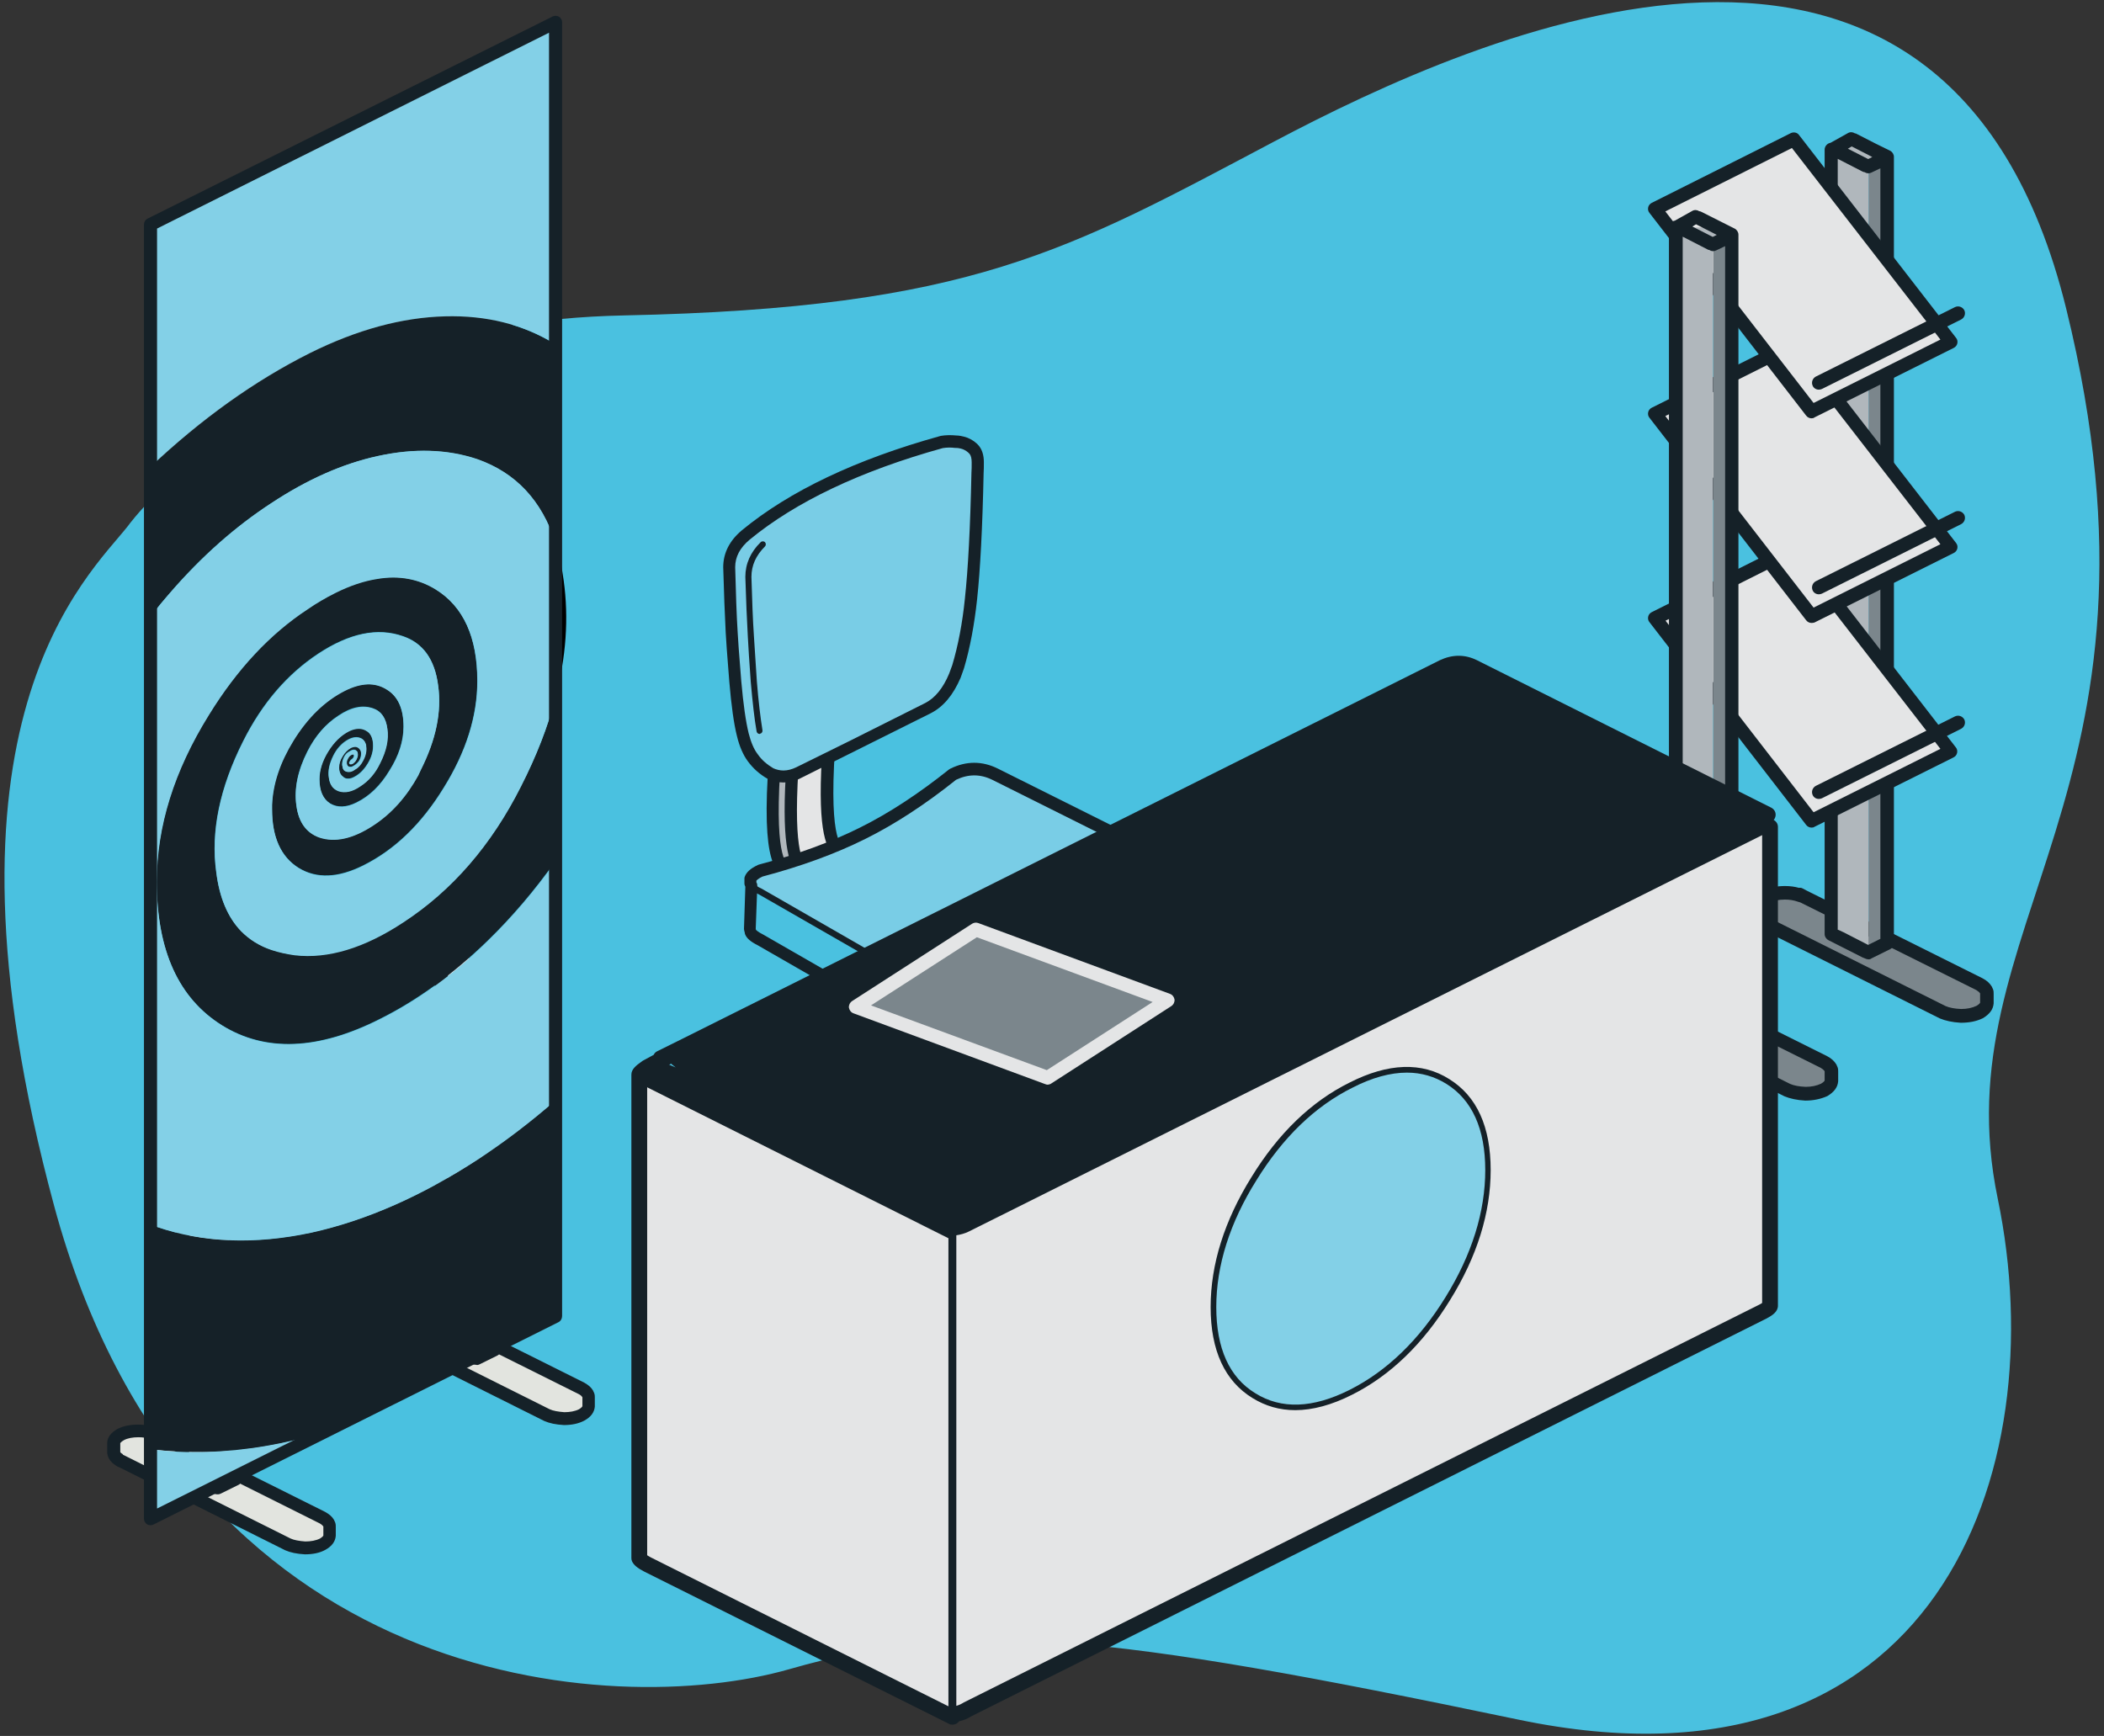
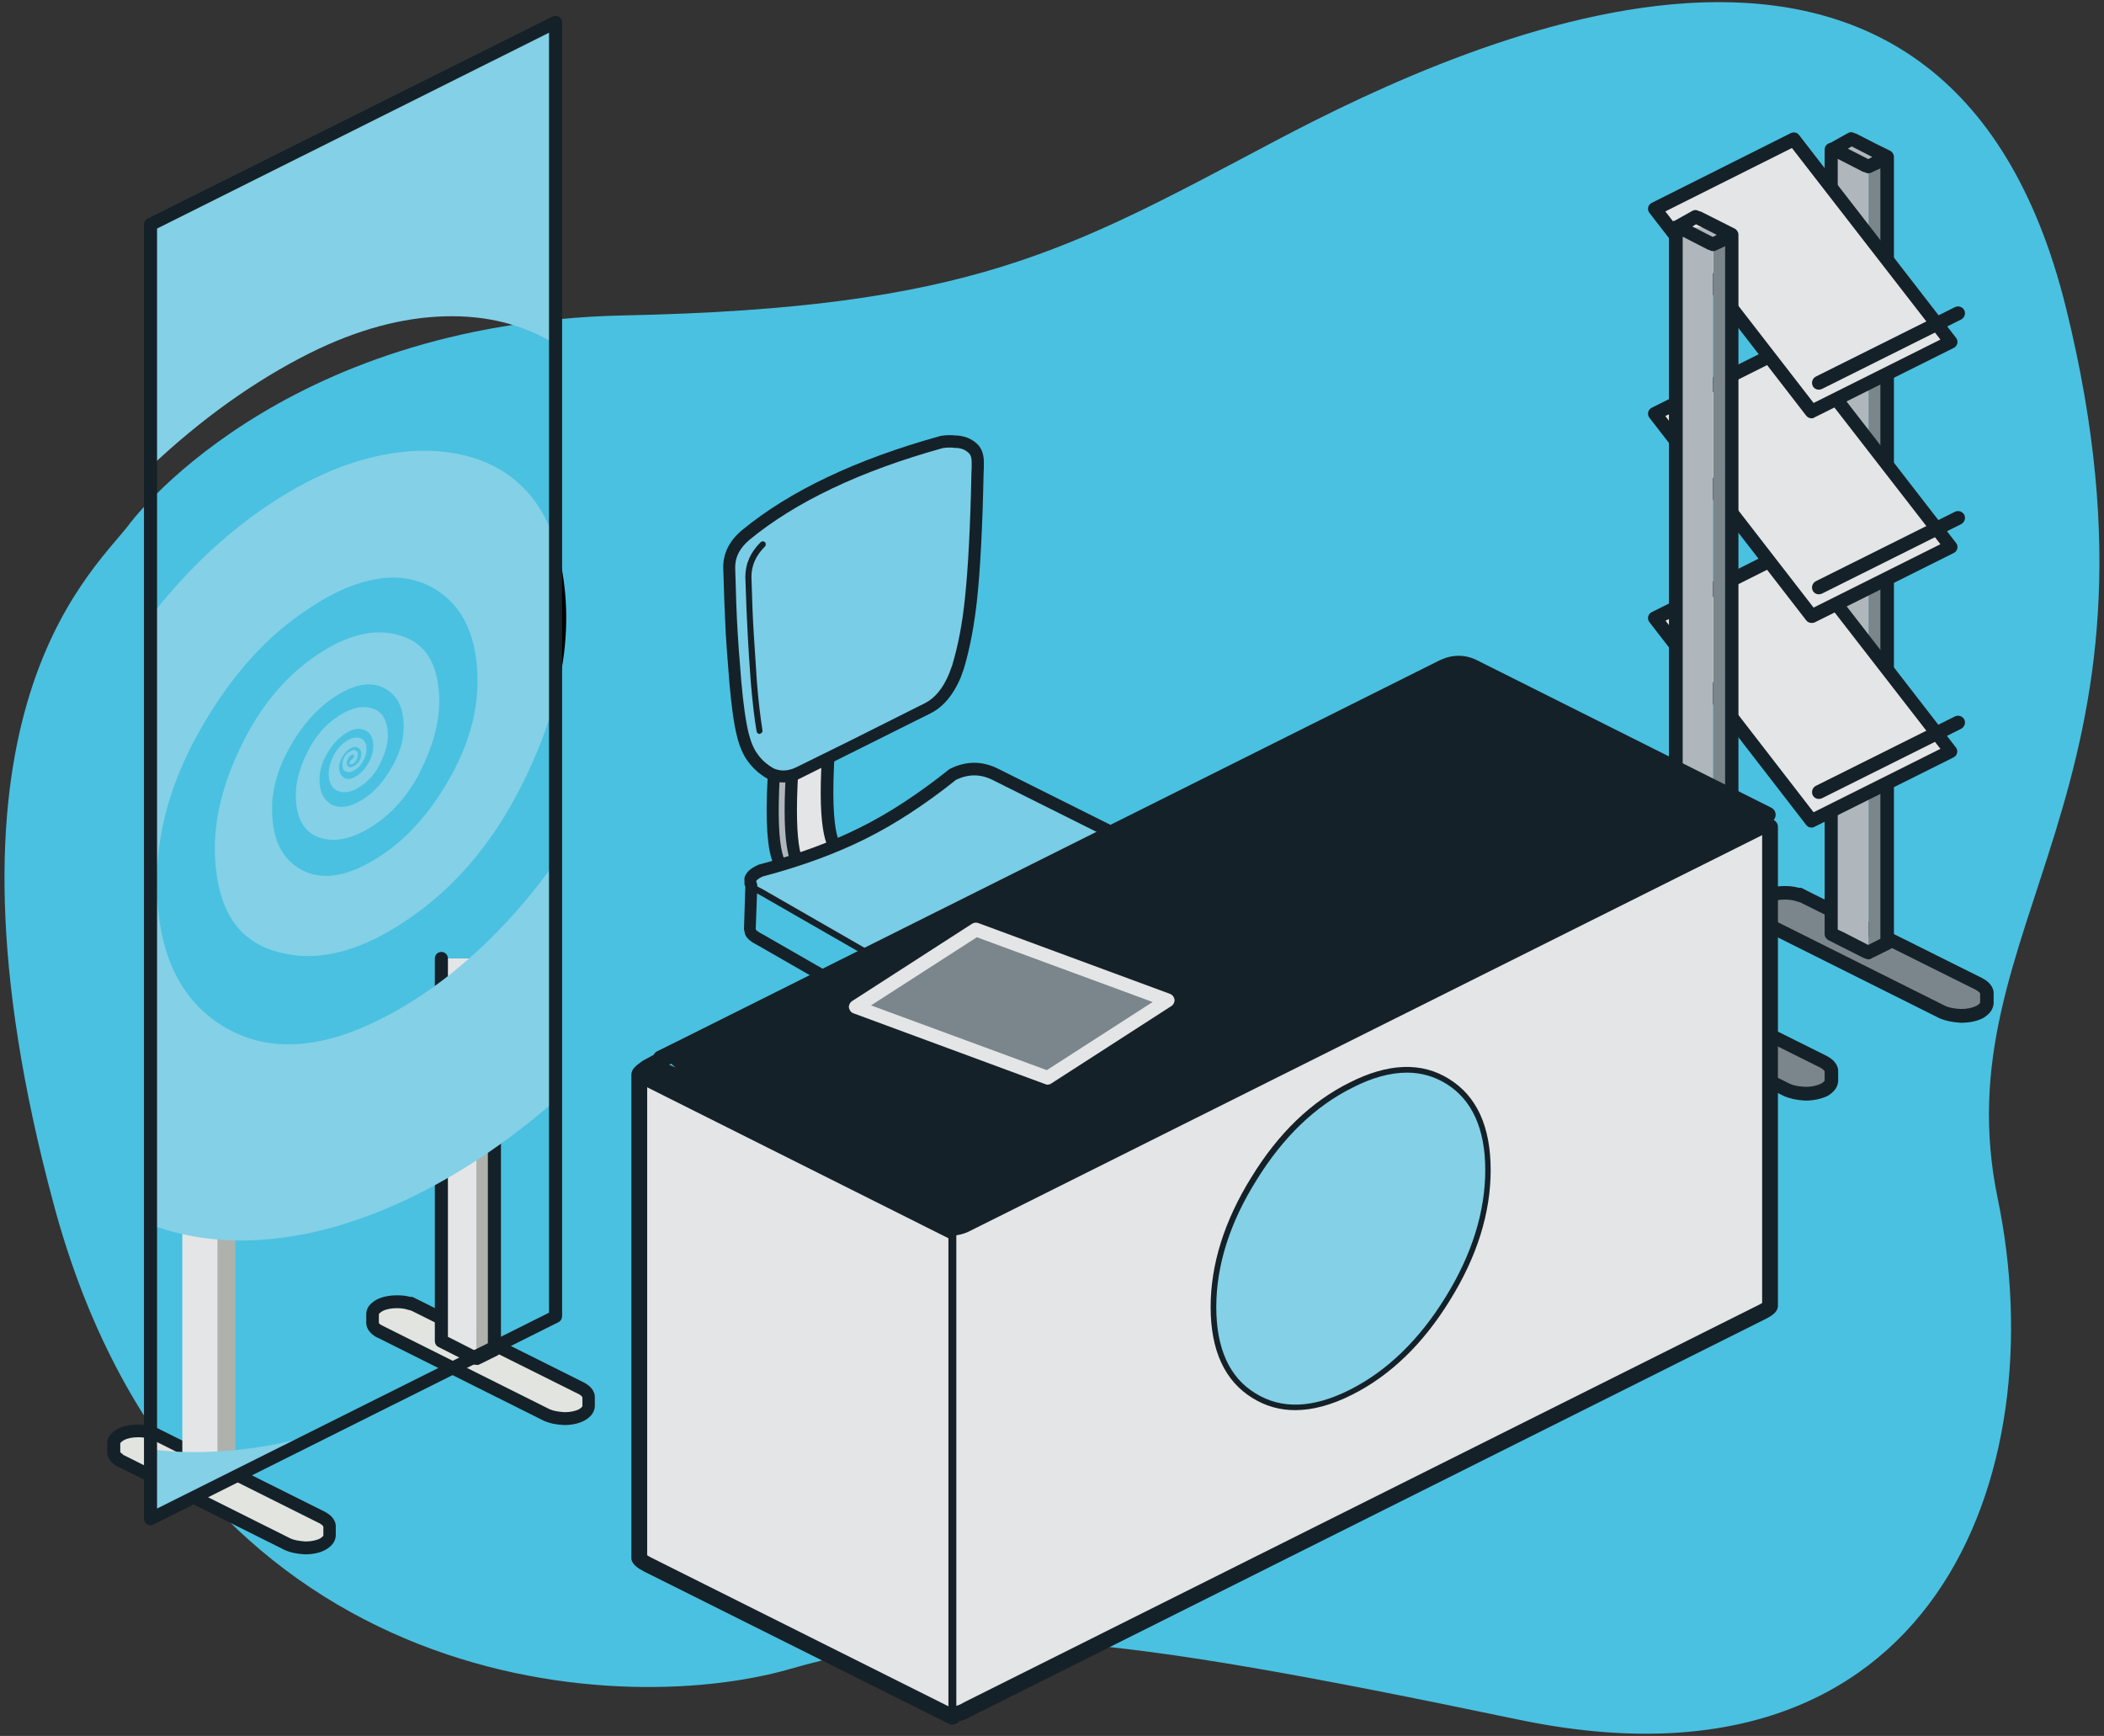
<svg xmlns="http://www.w3.org/2000/svg" version="1.1" id="Layer_1" x="0px" y="0px" viewBox="0 0 932.4 769.4" style="enable-background:new 0 0 932.4 769.4;" xml:space="preserve">
  <rect x="0" y="0" width="932.4" height="769.4" fill="#333333" stroke="none" />
  <style type="text/css">
	.st0{fill:#4AC1E0;}
	.st1{fill-rule:evenodd;clip-rule:evenodd;fill:#E2E4DF;}
	.st2{fill-rule:evenodd;clip-rule:evenodd;fill:#FFFFFF;}
	.st3{fill:#152128;}
	.st4{fill-rule:evenodd;clip-rule:evenodd;fill:#AFB1AC;}
	.st5{fill-rule:evenodd;clip-rule:evenodd;fill:#E4E5E6;}
	.st6{fill-rule:evenodd;clip-rule:evenodd;fill:#152128;}
	.st7{fill-rule:evenodd;clip-rule:evenodd;}
	.st8{fill-rule:evenodd;clip-rule:evenodd;fill:#83D0E7;}
	.st9{fill-rule:evenodd;clip-rule:evenodd;fill:#7B868C;}
	.st10{fill-rule:evenodd;clip-rule:evenodd;fill:#B0B7BC;}
	.st11{fill-rule:evenodd;clip-rule:evenodd;fill-opacity:9.803900e-02;}
	.st12{fill-rule:evenodd;clip-rule:evenodd;fill:#F2974B;}
	.st13{fill-rule:evenodd;clip-rule:evenodd;fill:#79CDE6;}
	.st14{fill-rule:evenodd;clip-rule:evenodd;fill:#4AC1E0;}
	.st15{fill:#E4E5E6;}
</style>
  <path id="Fill-1" class="st0" d="M276.5,139.8c154.1-3.2,197-28.9,288-77c90.9-48.1,298.1-141.1,351.1,73.8S860,409.3,885.3,531.2  s-27.8,269.4-212.2,231c-184.4-38.5-245-44.9-323.3-22.4C271.5,762.2,82.1,749.4,24,534.5S39.2,255.4,56.8,233  C56.8,232.8,122.4,143,276.5,139.8z" />
  <g>
    <g>
      <g>
        <path class="st1" d="M53.5,647.5l-0.7-0.4c-1.5-1-2.3-2.1-2.4-3.4v-0.9v-1.1v-1.9c0-1.4,1.1-2.7,3.2-3.9c2.1-1.1,4.7-1.6,7.7-1.6     c2.4,0,4.4,0.3,6.2,1l1.4,0.4l74.1,37c1.2,0.7,2.2,1.5,2.7,2.4c0.1,0.1,0.2,0.3,0.3,0.6c0.1,0.4,0.1,0.7,0.1,1v4     c-0.1,1.3-1.1,2.6-3.2,3.7c-2.2,1.1-4.8,1.6-7.9,1.6c-3.1-0.2-5.6-0.7-7.6-1.6l-2.3-1.1L96,668.8l-2.3-1.3l-9.5-4.6l-2.2-1.1     l-2.3-1.1L53.5,647.5z" />
        <path class="st2" d="M67.4,635l1.4,0.7l-1.4-0.4V635z M53.5,647.5L53.5,647.5c-0.3-0.1-0.5-0.2-0.7-0.4L53.5,647.5z" />
        <path class="st3" d="M135.1,688.9c-3.6-0.2-6.4-0.8-8.7-1.8l-73.8-36.9c-0.2,0-0.4-0.1-0.5-0.2c-0.4-0.2-0.7-0.4-1.1-0.7     c-2.7-1.8-3.4-4-3.5-5.5v-4.1c0-2.6,1.6-4.7,4.6-6.4c2.6-1.3,5.6-1.9,9.1-1.9c2.1,0,4.1,0.2,5.8,0.7c0.5-0.1,1.1,0,1.6,0.3     l1.4,0.7l0,0l74.1,37c1.8,1,3.1,2.1,3.9,3.5c0.1,0.2,0.2,0.3,0.2,0.5c0.2,0.3,0.3,0.5,0.4,0.9c0.2,0.6,0.2,1.2,0.2,1.7v4     c-0.2,2.5-1.7,4.6-4.6,6.2C141.7,688.3,138.6,688.9,135.1,688.9z M54.6,644.8c0.1,0,0.1,0.1,0.2,0.1l74,37     c1.5,0.7,3.8,1.1,6.5,1.3c2.4,0,4.7-0.4,6.5-1.3c1.3-0.8,1.5-1.3,1.5-1.4v-3.8l0,0c0,0,0,0,0-0.1l0,0c-0.3-0.5-0.9-1-1.6-1.4     l-73.8-36.9l-1.2-0.4c-1.6-0.6-3.3-0.9-5.3-0.9c-2.6,0-4.8,0.4-6.5,1.3c-1.2,0.7-1.5,1.2-1.6,1.3v3.9c0,0.3,0.6,0.7,1.1,1     C54.4,644.7,54.5,644.8,54.6,644.8z" />
      </g>
      <g>
        <polygon class="st4" points="104.3,482.1 104.3,655.5 96.4,659.4 96.4,482.1    " />
        <polygon class="st5" points="96.4,659.4 95.3,659 84.6,653.5 80.8,651.7 80.8,482.1 96.4,482.1    " />
-         <path class="st3" d="M96.4,662.3c-0.3,0-0.6,0-0.9-0.1h-0.1l-1.1-0.4c-0.1,0-0.2-0.1-0.3-0.1l-14.4-7.3c-1-0.5-1.6-1.5-1.6-2.6     V482.1c0-1.6,1.3-2.9,2.9-2.9s2.9,1.3,2.9,2.9v167.7l2.2,1.1l10.4,5.3l5.1-2.5V482.1c0-1.6,1.3-2.9,2.9-2.9s2.9,1.3,2.9,2.9     v173.4c0,1.1-0.6,2.1-1.6,2.6l-7.9,3.9c-0.4,0.2-0.8,0.3-1.1,0.3C96.5,662.3,96.4,662.3,96.4,662.3z" />
      </g>
    </g>
    <g>
      <g>
        <path class="st1" d="M182.2,577.9l1.4,0.4l74.1,37c1.2,0.7,2.2,1.5,2.7,2.4c0.1,0.1,0.2,0.3,0.3,0.6c0.1,0.4,0.1,0.7,0.1,1v4     c-0.1,1.3-1.1,2.6-3.2,3.7c-2.2,1.1-4.8,1.6-7.9,1.6c-3.1-0.2-5.6-0.7-7.6-1.6l-2.1-1l-29.1-14.5l-2.3-1.3l-9.5-4.6l-2.2-1.1     l-2.3-1.1l-26.4-13.2l-0.7-0.4c-1.5-1-2.3-2.1-2.4-3.4v-0.9v-1.1v-1.9c0-1.4,1.1-2.7,3.2-3.9c2.1-1.1,4.7-1.6,7.7-1.6     C178.4,576.9,180.4,577.3,182.2,577.9z" />
        <path class="st2" d="M168.3,590.1h-0.1c-0.2-0.1-0.4-0.2-0.6-0.4L168.3,590.1z M182.2,577.9v-0.3l1.4,0.7L182.2,577.9z" />
        <path class="st3" d="M249.9,631.6c-3.6-0.2-6.4-0.8-8.7-1.8l-73.8-36.9c-0.2,0-0.4-0.1-0.5-0.2c-0.4-0.2-0.7-0.4-1.1-0.7     c-2.7-1.8-3.4-4-3.5-5.5v-4.1c0-2.6,1.6-4.7,4.6-6.4c2.6-1.3,5.6-1.9,9.1-1.9c2.1,0,4.1,0.2,5.8,0.7c0.5-0.1,1.1,0,1.6,0.3     l1.4,0.7l0,0l74.1,37c1.8,1,3.1,2.1,3.9,3.5c0.1,0.2,0.2,0.3,0.2,0.5c0.2,0.3,0.3,0.5,0.4,0.9c0.2,0.6,0.2,1.2,0.2,1.7v4     c-0.2,2.5-1.7,4.6-4.6,6.2C256.4,631,253.3,631.6,249.9,631.6z M169.4,587.5c0.1,0,0.1,0.1,0.2,0.1l74,37     c1.5,0.7,3.8,1.1,6.5,1.3c2.4,0,4.7-0.4,6.5-1.3c1.3-0.8,1.5-1.3,1.5-1.4v-3.8l0,0c0,0,0,0,0-0.1l0,0c-0.3-0.5-0.8-1-1.6-1.4     l-74-36.9l-1.2-0.4h-0.1h-0.1c-1.4-0.5-3.1-0.8-5.1-0.8c-2.6,0-4.8,0.4-6.5,1.3c-1.2,0.7-1.5,1.2-1.6,1.3v3.9     c0,0.3,0.6,0.7,1.1,1C169.2,587.3,169.3,587.4,169.4,587.5z" />
      </g>
      <g>
        <polygon class="st4" points="219,424.8 219,598.2 211.1,602 211.1,424.8    " />
        <polygon class="st5" points="211.1,602 210,601.6 199.4,596.2 195.5,594.3 195.5,424.8 211.1,424.8    " />
        <path class="st3" d="M211.1,604.9c-0.3,0-0.6,0-0.9-0.1h-0.1l-1.1-0.4c-0.1,0-0.2-0.1-0.3-0.1l-14.4-7.3c-1-0.5-1.6-1.5-1.6-2.6     V424.8c0-1.6,1.3-2.9,2.9-2.9c1.6,0,2.9,1.3,2.9,2.9v167.7l2.2,1.1l10.4,5.3l5.1-2.5V424.8c0-1.6,1.3-2.9,2.9-2.9     c1.6,0,2.9,1.3,2.9,2.9v173.4c0,1.1-0.6,2.1-1.6,2.6l-7.9,3.9c-0.4,0.2-0.8,0.3-1.1,0.3C211.2,604.9,211.2,604.9,211.1,604.9z" />
      </g>
    </g>
    <g>
-       <path class="st6" d="M246.1,309.3v72.4c-9.1,12.8-19.1,24.6-30,35.2c-15.3,14.9-31.3,26.5-48,34.8c-27.2,13.7-50.5,14.6-69.7,2.7    c-19.3-12-29-33.3-29-63.8c0-24.5,7.7-49.1,23.1-73.9c12.5-20.3,27.1-35.9,43.7-46.8c3.9-2.7,8-5.1,12.2-7.2    c6.6-3.3,12.9-5.5,18.8-6.3c9.6-1.5,18.2,0,25.8,4.7c12.3,7.6,18.5,21.2,18.5,40.7c0,15.6-5,31.4-14.9,47.3    c-9.8,16-21.6,27.4-35.6,34.4c-11.2,5.6-20.7,6-28.7,1.1c-7.8-4.9-11.8-13.6-11.8-26.1c0-0.5,0-0.9,0-1.1c0-0.3,0-0.6,0-0.9    c0.4-9.4,3.5-18.8,9.5-28.4c6.3-10.2,13.9-17.6,22.8-22.1c7.2-3.5,13.3-3.7,18.4-0.6c5.1,3.1,7.6,8.6,7.6,16.6    c0,6.4-2.1,12.9-6.2,19.4c-4,6.7-8.9,11.4-14.6,14.2c-4.6,2.3-8.5,2.4-11.8,0.4c-3.2-2-4.7-5.6-4.7-10.8c0-4,1.3-8.1,3.9-12.3    c2.6-4.2,5.7-7.2,9.3-9c3-1.4,5.5-1.5,7.6-0.1c2,1.1,3,3.4,3,6.7c0,2.7-0.8,5.3-2.4,7.9c-1.7,2.8-3.7,4.7-6,5.9    c-1.7,0.9-3.2,1-4.4,0.3c-0.1,0-0.2-0.1-0.3-0.3c-1.3-0.8-2-2.2-2-4.3c0-1.6,0.5-3.3,1.6-5s2.3-3,3.7-3.7c1.2-0.6,2.3-0.6,3.2,0    c0.2,0.1,0.3,0.2,0.4,0.4c0.6,0.5,0.9,1.2,0.9,2.3c0,1.1-0.3,2.2-1,3.3c-0.8,1-1.6,1.7-2.6,2.2c-0.5,0.3-0.9,0.4-1.3,0.3    c-0.2,0-0.4,0-0.6-0.1c-0.6-0.3-0.9-0.9-0.9-1.9c0-0.6,0.2-1.2,0.7-2c0.4-0.7,0.9-1.1,1.4-1.4c0.8-0.3,1.1-0.2,1.1,0.3    c0.1,0.6-0.2,1.1-0.9,1.7c-0.5,0.3-0.8,0.7-1,1.1c-0.3,0.5-0.3,0.8,0,1c0.5,0.2,1,0.1,1.6-0.3s1.1-1,1.4-1.7    c0.5-1,0.7-1.8,0.6-2.6c-0.1-0.3-0.1-0.5-0.1-0.7c-0.3-0.4-0.6-0.7-1-0.9c-0.8-0.2-1.6,0-2.6,0.7c-1,0.5-1.7,1.2-2.3,2.3    c-0.6,1.2-0.9,2.3-0.9,3.3c0,0.3,0,0.6,0.1,0.9c0.1,1.2,0.6,2,1.6,2.3c1.2,0.5,2.6,0.2,4-0.9c1.5-0.9,2.7-2.2,3.6-4    c1.1-2.2,1.6-4.3,1.3-6.3c0-0.1,0-0.2,0-0.4c-0.4-1.6-1.2-2.7-2.6-3.2c-1.9-0.7-4-0.2-6.3,1.3s-4.2,3.7-5.6,6.5    c-1.8,3.6-2.5,6.9-2,9.8c0.4,3.1,1.8,5,4.2,5.9c2.9,1.1,6.1,0.3,9.8-2.2c3.7-2.4,6.6-5.8,8.7-10.2c2.8-5.5,3.8-10.6,3.2-15.2    c-0.6-4.8-2.7-7.8-6.3-9c-4.6-1.6-9.7-0.6-15.3,3.2c-5.7,3.7-10.3,9-13.8,15.9c-4.3,8.5-5.9,16.5-4.9,23.9c1,7.3,4.3,12,10,14.1    c7.1,2.4,15.1,0.7,23.9-5.2c8.2-5.4,15-12.9,20.2-22.5c0.1-0.3,0.2-0.6,0.4-0.9c0.2-0.4,0.4-0.8,0.6-1.3    c6.8-13.3,9.4-25.8,7.7-37.4c-1.5-11.6-6.7-18.8-15.6-21.8c-11.2-3.9-23.7-1.3-37.4,7.7c-13.8,9.1-24.9,22-33.3,38.7    c-10.5,20.8-14.5,40.3-12,58.2c1.4,11.3,5.1,20,11,26.1c3.6,3.7,8.1,6.5,13.5,8.3c3.3,1.1,6.6,1.8,10.2,2.3    c14.7,1.7,30.8-3.2,48.2-14.6c21.6-14.1,39-34.2,52.1-60.2C237.7,335.2,242.8,322.1,246.1,309.3z M66.7,273.2V207    c22.6-21.3,46.1-38.1,70.6-50.4c20.9-10.4,40.9-15.9,59.9-16.3c18.4-0.6,34.7,3.5,48.9,12.3v87.9c-6-18.6-17.5-30.9-34.6-36.9    c-13.4-4.5-28.1-5-44.2-1.4c-15.6,3.4-31.3,10.4-47.2,20.9c-16,10.4-30.9,23.6-44.7,39.6C72.5,266,69.5,269.6,66.7,273.2z     M66.7,642.3v-99.6c0.8,0.3,1.6,0.6,2.4,0.9c20.9,7.2,43.9,8,69,2.6c24.3-5.4,48.9-16.2,73.9-32.6c11.7-7.8,23.1-16.4,34.1-26    v95.9c-0.5,0.3-1,0.6-1.4,0.9l-100.9,50.4c-17.8,5.4-35.2,8.4-52.1,8.8C83.1,643.7,74.7,643.3,66.7,642.3z" />
      <path class="st7" d="M246.1,309.3v-68.9c1.7,5.1,2.9,10.8,3.7,16.9C252.1,273.9,250.9,291.3,246.1,309.3z M246.1,583.4    L246.1,583.4l-1.4,0.8C245.2,584,245.7,583.7,246.1,583.4z" />
      <path class="st8" d="M246.1,152.5c-14.2-8.7-30.5-12.8-48.9-12.3c-19,0.5-39,5.9-59.9,16.3c-24.5,12.3-48,29.1-70.6,50.4V99.5    L246.1,9.9V152.5z M246.1,240.4v68.9c-3.3,12.8-8.4,25.9-15.2,39.3c-13.1,26-30.5,46.1-52.1,60.2c-17.4,11.5-33.5,16.3-48.2,14.6    c-3.5-0.5-6.9-1.2-10.2-2.3c-5.4-1.8-9.8-4.6-13.5-8.3c-5.9-6.1-9.6-14.8-11-26.1c-2.5-18,1.5-37.4,12-58.2    c8.4-16.7,19.5-29.6,33.3-38.7s26.2-11.7,37.4-7.7c8.9,3,14.1,10.2,15.6,21.8c1.6,11.7-1,24.1-7.7,37.4c-0.2,0.5-0.4,0.9-0.6,1.3    c-0.2,0.3-0.3,0.6-0.4,0.9c-5.3,9.7-12,17.2-20.2,22.5c-8.9,5.8-16.9,7.6-23.9,5.2c-5.7-2.1-9.1-6.8-10-14.1    c-1.1-7.5,0.6-15.4,4.9-23.9c3.4-6.9,8-12.2,13.8-15.9c5.6-3.7,10.8-4.8,15.3-3.2c3.6,1.2,5.7,4.3,6.3,9c0.7,4.6-0.4,9.7-3.2,15.2    c-2.1,4.4-5,7.8-8.7,10.2c-3.6,2.5-6.9,3.2-9.8,2.2c-2.4-0.9-3.8-2.8-4.2-5.9c-0.5-2.9,0.2-6.1,2-9.8c1.4-2.8,3.3-4.9,5.6-6.5    c2.3-1.5,4.4-2,6.3-1.3c1.3,0.5,2.2,1.5,2.6,3.2c0,0.2,0,0.3,0,0.4c0.3,2-0.1,4.1-1.3,6.3c-0.9,1.8-2.1,3.2-3.6,4    c-1.4,1.1-2.8,1.3-4,0.9c-1-0.3-1.5-1.1-1.6-2.3c-0.1-0.3-0.1-0.6-0.1-0.9c0-1,0.3-2.1,0.9-3.3c0.6-1.1,1.3-1.8,2.3-2.3    c1-0.7,1.8-0.9,2.6-0.7c0.4,0.2,0.7,0.5,1,0.9c0,0.2,0,0.4,0.1,0.7c0.1,0.8-0.1,1.6-0.6,2.6c-0.4,0.8-0.9,1.3-1.4,1.7    c-0.6,0.4-1.1,0.5-1.6,0.3c-0.3-0.2-0.3-0.5,0-1c0.2-0.5,0.5-0.9,1-1.1c0.7-0.6,1-1.1,0.9-1.7c0-0.5-0.4-0.6-1.1-0.3    c-0.6,0.3-1.1,0.8-1.4,1.4c-0.5,0.8-0.7,1.4-0.7,2c0,1,0.3,1.6,0.9,1.9c0.2,0.1,0.4,0.1,0.6,0.1c0.4,0.1,0.8,0,1.3-0.3    c1-0.5,1.8-1.2,2.6-2.2c0.7-1.1,1-2.2,1-3.3c0-1.1-0.3-1.8-0.9-2.3c-0.1-0.2-0.2-0.3-0.4-0.4c-0.9-0.6-1.9-0.6-3.2,0    c-1.4,0.8-2.7,2-3.7,3.7c-1.1,1.7-1.6,3.4-1.6,5c0,2.1,0.7,3.5,2,4.3c0.1,0.2,0.2,0.3,0.3,0.3c1.2,0.7,2.7,0.6,4.4-0.3    c2.3-1.1,4.3-3.1,6-5.9c1.6-2.6,2.4-5.2,2.4-7.9c0-3.3-1-5.6-3-6.7c-2.1-1.3-4.6-1.3-7.6,0.1c-3.6,1.8-6.7,4.8-9.3,9    s-3.9,8.3-3.9,12.3c0,5.2,1.6,8.7,4.7,10.8c3.3,2,7.2,1.9,11.8-0.4c5.7-2.8,10.6-7.5,14.6-14.2c4.1-6.5,6.2-13,6.2-19.4    c0-8-2.5-13.6-7.6-16.6c-5.1-3.2-11.2-3-18.4,0.6c-8.9,4.5-16.5,11.9-22.8,22.1c-5.9,9.6-9.1,19-9.5,28.4c0,0.3,0,0.6,0,0.9    s0,0.7,0,1.1c0,12.5,3.9,21.2,11.8,26.1s17.5,4.5,28.7-1.1c14-7,25.8-18.5,35.6-34.4c9.9-16,14.9-31.7,14.9-47.3    c0-19.5-6.2-33.1-18.5-40.7c-7.6-4.7-16.3-6.3-25.8-4.7c-5.9,0.9-12.2,3-18.8,6.3c-4.2,2.1-8.3,4.5-12.2,7.2    c-16.6,10.9-31.2,26.5-43.7,46.8c-15.4,24.8-23.1,49.4-23.1,73.9c0,30.5,9.7,51.8,29,63.8c19.2,11.9,42.5,10.9,69.7-2.7    c16.7-8.3,32.7-19.9,48-34.8c10.9-10.6,20.9-22.4,30-35.2v105.8c-11,9.6-22.4,18.3-34.1,26c-25,16.3-49.6,27.2-73.9,32.6    c-25.1,5.4-48,4.6-69-2.6c-0.8-0.3-1.6-0.6-2.4-0.9V273.2c2.8-3.6,5.7-7.2,8.7-10.6c13.9-16,28.8-29.2,44.7-39.6    c15.9-10.5,31.6-17.5,47.2-20.9c16.1-3.5,30.8-3.1,44.2,1.4C228.6,209.5,240.1,221.8,246.1,240.4z M143.8,634.7l-77.1,38.5v-30.9    c8,1.1,16.3,1.5,25,1.2C108.6,643,126,640.1,143.8,634.7z" />
      <path class="st3" d="M66.7,676c-0.5,0-1-0.1-1.5-0.4c-0.8-0.5-1.4-1.4-1.4-2.4V99.5c0-1.1,0.6-2.1,1.6-2.6L244.9,7.3    c0.9-0.4,1.9-0.4,2.8,0.1c0.8,0.5,1.4,1.4,1.4,2.4v573.5c0,1.1-0.6,2.2-1.6,2.7L68,675.7C67.6,675.9,67.2,676,66.7,676z     M69.6,101.3v567.3l173.7-86.8V14.5L69.6,101.3z" />
    </g>
  </g>
  <g>
    <g>
      <g>
        <path class="st9" d="M880.4,439.4c0.1,0.4,0.2,0.8,0.2,1.1v4.2c-0.1,1.4-1.2,2.7-3.3,3.9c-2.3,1.1-5.1,1.7-8.3,1.7     c-3.2-0.2-5.9-0.8-8-1.7l-2.4-1.2l-30.7-15.3l-2.4-1.4l-10-4.8l-2.3-1.2l-2.4-1.2L783,409.6l-0.8-0.5c-1.6-1-2.5-2.2-2.6-3.6     v-0.9v-1.2v-2c0-1.5,1.1-2.9,3.3-4.1c2.2-1.1,4.9-1.7,8.2-1.7c2.5,0,4.7,0.4,6.5,1.1l1.5,0.5l78.2,39c1.3,0.7,2.3,1.6,2.9,2.6     C880.2,438.9,880.3,439.1,880.4,439.4z" />
        <path class="st2" d="M797.5,396.5l1.5,0.8l-1.5-0.5V396.5z M782.9,409.6h-0.2c-0.2-0.1-0.4-0.3-0.6-0.5L782.9,409.6z" />
        <path class="st3" d="M868.9,453.3c-3.7-0.2-6.8-0.9-9.2-1.9l-77.8-38.9c-0.2,0-0.4-0.1-0.5-0.2c-0.4-0.2-0.8-0.5-1.1-0.8     c-2.9-1.9-3.6-4.2-3.7-5.8v-4.3c0-1.9,0.9-4.5,4.9-6.7c2.7-1.4,5.9-2,9.6-2c2.3,0,4.3,0.3,6.1,0.8c0.6-0.1,1.2,0,1.7,0.3l1.5,0.8     l0,0l78.2,39c1.9,1,3.2,2.2,4.1,3.7c0.1,0.2,0.2,0.3,0.2,0.5c0.2,0.3,0.3,0.6,0.4,0.9c0.2,0.6,0.2,1.2,0.2,1.8v4.2     c-0.2,2.7-1.8,4.8-4.8,6.6C875.8,452.7,872.6,453.3,868.9,453.3z M784,406.8c0.1,0,0.1,0.1,0.2,0.1l78,39c1.6,0.7,4,1.2,6.9,1.3     c2.6,0,4.9-0.5,6.8-1.4c1.4-0.8,1.6-1.4,1.6-1.4v-4l0,0c0,0,0,0,0-0.1l0,0c-0.3-0.5-0.9-1-1.7-1.5L797.9,400l-1.3-0.4     c-1.7-0.6-3.5-0.9-5.6-0.9c-2.7,0-5,0.5-6.8,1.3c-1.3,0.7-1.6,1.3-1.7,1.4v4.1c0,0.3,0.6,0.7,1.2,1.1     C783.8,406.7,783.9,406.7,784,406.8z" />
      </g>
      <g>
        <polygon class="st10" points="828.1,73.8 828.1,422.2 826.9,421.7 815.7,416 811.6,414 811.6,335.5 811.6,66.3 812.1,66.3      812.9,66.3 815.7,67.6 826.9,73.4 815.7,67.6 812.9,66.3 821.3,63.1 832.8,67.8 836.4,69.5 836.4,69.8    " />
        <path class="st9" d="M836.4,69.8v265.8v82.5l-8.3,4.1V73.8L836.4,69.8z M829.8,66.3h6.6v3.3l-3.6-1.7L829.8,66.3z" />
        <path class="st3" d="M828.1,425.2c-0.4,0-0.7-0.1-1.1-0.2l-1.2-0.5c-0.1,0-0.2-0.1-0.3-0.1l-15.2-7.7c-1-0.5-1.7-1.6-1.7-2.7     V66.3c0-1.5,1.2-2.8,2.6-3l7.7-4.3c1-0.6,2.2-0.5,3.1,0.1c0.3,0,0.6,0.1,0.9,0.3l8.2,4.2l0,0l6.5,3.2c1,0.5,1.7,1.6,1.7,2.7v0.1     v0.1V418c0,1.2-0.7,2.2-1.7,2.7l-8.3,4.1C829,425.1,828.5,425.2,828.1,425.2z M814.6,412.1l2.4,1.1l10.9,5.6l5.4-2.7V74.6l-4,1.9     c-1,0.5-2.1,0.4-3-0.2c-0.3,0-0.6-0.1-1-0.3l-10.9-5.6v341.7H814.6z M818.9,65.9l9,4.6l1.8-0.9l-1.3-0.7l0,0l-7.8-4L818.9,65.9z" />
      </g>
    </g>
    <g>
      <polygon class="st5" points="864.5,333 802.8,363.8 733.4,274 795,243.2   " />
      <path class="st3" d="M802.8,366.8c-0.9,0-1.8-0.4-2.4-1.2L731,275.8c-0.6-0.7-0.8-1.6-0.6-2.5s0.8-1.6,1.6-2l61.5-30.8    c1.3-0.7,2.9-0.3,3.7,0.9l69.5,89.8c0.6,0.7,0.8,1.6,0.6,2.5s-0.8,1.6-1.6,2L804,366.5C803.8,366.7,803.3,366.8,802.8,366.8z     M738.1,275.1l65.6,84.9l56.2-28.1L794.1,247L738.1,275.1z" />
      <g>
        <path class="st3" d="M806,354.1c-1.1,0-2.2-0.6-2.7-1.7c-0.7-1.5-0.1-3.3,1.4-4.1l61.7-30.8c1.5-0.7,3.3-0.1,4.1,1.4     c0.7,1.5,0.1,3.3-1.4,4.1l-61.7,30.8C806.9,354,806.5,354.1,806,354.1z" />
      </g>
    </g>
    <g>
      <polygon class="st5" points="795,152.5 864.5,242.3 802.8,273.1 733.4,183.3   " />
      <path class="st3" d="M802.8,276.1c-0.9,0-1.8-0.4-2.4-1.2L731,185.2c-0.6-0.7-0.8-1.6-0.6-2.5s0.8-1.6,1.6-2l61.6-30.8    c1.3-0.6,2.9-0.3,3.7,0.9l69.5,89.8c0.6,0.7,0.8,1.6,0.6,2.5s-0.8,1.6-1.6,2l-61.7,30.8C803.8,276,803.3,276.1,802.8,276.1z     M738,184.4l65.7,84.9l56.2-28.1l-65.8-84.9L738,184.4z" />
      <g>
        <path class="st3" d="M806,263.4c-1.1,0-2.2-0.6-2.7-1.7c-0.7-1.5-0.1-3.3,1.4-4.1l61.7-30.8c1.5-0.7,3.3-0.1,4.1,1.4     c0.7,1.5,0.1,3.3-1.4,4.1l-61.7,30.8C806.9,263.3,806.5,263.4,806,263.4z" />
      </g>
    </g>
    <g>
      <polygon class="st5" points="795,61.8 864.5,151.6 802.8,182.4 733.4,92.6   " />
      <path class="st3" d="M802.8,185.4c-0.9,0-1.8-0.4-2.4-1.2L731,94.4c-0.6-0.7-0.8-1.6-0.6-2.5s0.8-1.6,1.6-2L793.6,59    c1.3-0.6,2.9-0.3,3.7,0.9l69.5,89.8c0.6,0.7,0.8,1.6,0.6,2.5s-0.8,1.6-1.6,2L804.1,185C803.8,185.3,803.3,185.4,802.8,185.4z     M738,93.7l65.7,84.9l56.2-28.1l-65.8-84.9L738,93.7z" />
      <g>
        <path class="st3" d="M806,172.7c-1.1,0-2.2-0.6-2.7-1.7c-0.7-1.5-0.1-3.3,1.4-4.1l61.7-30.8c1.5-0.7,3.3-0.1,4.1,1.4     c0.7,1.5,0.1,3.3-1.4,4.1l-61.7,30.8C806.9,172.6,806.5,172.7,806,172.7z" />
      </g>
    </g>
    <g>
      <g>
        <path class="st9" d="M811.1,473.3c0.1,0.1,0.2,0.3,0.3,0.6c0.1,0.4,0.2,0.8,0.2,1.1v4.2c-0.1,1.4-1.2,2.7-3.3,3.9     c-2.3,1.1-5.1,1.7-8.3,1.7c-3.2-0.2-5.9-0.8-8-1.7l-2.4-1.2l-30.7-15.3l-2.4-1.4l-10-4.8l-2.3-1.2l-2.4-1.2L714,444.1l-0.8-0.5     c-1.6-1-2.5-2.2-2.6-3.6v-0.9v-1.2v-2c0-1.5,1.1-2.9,3.3-4.1c2.2-1.1,4.9-1.7,8.2-1.7c2.5,0,4.7,0.4,6.5,1.1l1.5,0.5l78.2,39     C809.6,471.4,810.5,472.3,811.1,473.3z" />
        <path class="st2" d="M728.6,430.9l1.5,0.8l-1.5-0.5V430.9z M713.9,444.1h-0.2c-0.2-0.1-0.4-0.3-0.6-0.5L713.9,444.1z" />
        <path class="st3" d="M800,487.8c-3.7-0.2-6.8-0.9-9.2-1.9L713,447c-0.2-0.1-0.4-0.1-0.5-0.2c-0.4-0.2-0.8-0.5-1.1-0.8     c-2.9-1.9-3.6-4.2-3.7-5.8v-4.3c0-1.9,0.9-4.5,4.9-6.7c2.7-1.4,5.9-2,9.6-2c2.3,0,4.3,0.3,6.1,0.8c0.6-0.1,1.2,0,1.7,0.3l1.5,0.8     l0,0l78.2,39c1.9,1,3.2,2.2,4.1,3.7c0.1,0.2,0.2,0.3,0.2,0.5c0.2,0.3,0.3,0.6,0.4,0.9c0.2,0.6,0.2,1.2,0.2,1.8v4.2     c-0.2,2.7-1.8,4.8-4.8,6.6C806.9,487.1,803.6,487.8,800,487.8z M715.1,441.3c0.1,0,0.1,0.1,0.2,0.1l78,39c1.6,0.7,4,1.2,6.9,1.3     c2.6,0,4.9-0.5,6.8-1.4c1.4-0.8,1.6-1.4,1.6-1.4v-4c0,0,0,0,0-0.1l0,0c-0.3-0.5-0.9-1-1.7-1.5L729,434.5l-1.3-0.4     c-1.7-0.6-3.5-0.9-5.6-0.9c-2.7,0-5,0.5-6.8,1.3c-1.3,0.7-1.6,1.3-1.7,1.4v4.1c0,0.3,0.6,0.7,1.1,1.1     C714.9,441.1,715,441.2,715.1,441.3z" />
      </g>
      <g>
        <path class="st9" d="M767.5,104.2V370v82.5l-8.3,4.1V108.3L767.5,104.2z M760.9,100.8h6.6v3.3l-3.6-1.7L760.9,100.8z" />
        <polygon class="st10" points="759.1,108.3 759.1,456.6 757.9,456.2 746.7,450.4 742.7,448.5 742.7,370 742.7,100.8 743.1,100.8      743.9,100.8 746.7,102.1 757.9,107.9 746.7,102.1 743.9,100.8 760.9,100.8 763.8,102.3 767.5,104 767.5,104.2    " />
        <path class="st3" d="M759.1,459.7c-0.4,0-0.7-0.1-1.1-0.2l-1.2-0.5c-0.1,0-0.2-0.1-0.3-0.1l-15.2-7.7c-1-0.5-1.7-1.6-1.7-2.7     V100.8c0-1.5,1.2-2.8,2.6-3l7.7-4.3c1-0.6,2.2-0.5,3.1,0.1c0.3,0,0.6,0.1,1,0.3l14.7,7.4c1,0.5,1.7,1.6,1.7,2.7v0.1v0.1v348.3     c0,1.2-0.7,2.2-1.7,2.7l-8.3,4.1C760.1,459.6,759.6,459.7,759.1,459.7z M745.7,446.6l2.4,1.1l11,5.6l5.4-2.7V109.1l-4,1.9     c-1,0.5-2.1,0.4-3-0.2c-0.3,0-0.6-0.1-0.9-0.3l-10.9-5.6V446.6z M750,100.4l9,4.6l1.8-0.9l-9.2-4.7L750,100.4z" />
      </g>
    </g>
  </g>
  <g>
    <path class="st11" d="M416.9,463.5h10.7c26.5,0.6,49.2,5.7,68.2,15.1c20.4,10.2,30.6,22.4,30.6,36.7c0,6.2-1.9,12-5.6,17.4   c-5,7.1-13.3,13.6-25,19.4c-20.2,10.2-44.7,15.2-73.5,15.2s-53.3-5.1-73.6-15.2c-11.6-5.8-19.9-12.2-24.9-19.4   c-3.7-5.3-5.5-11.1-5.5-17.4c0-14.3,10.1-26.6,30.3-36.7C367.7,469.2,390.5,464.1,416.9,463.5z" />
    <g>
-       <path class="st4" d="M385,548.2c2.7,2.7,4,5.8,4,9.5s-1.3,6.8-4,9.4c-2.6,2.7-5.7,4-9.4,4s-6.8-1.3-9.5-4    c-2.6-2.6-3.9-5.7-3.9-9.4s1.3-6.8,3.9-9.5c2.7-2.6,5.8-3.9,9.5-3.9S382.4,545.7,385,548.2z" />
      <path class="st3" d="M375.6,573.8c-4.4,0-8.2-1.6-11.4-4.8c-3.1-3.1-4.7-6.9-4.7-11.2c0-4.4,1.6-8.2,4.6-11.3    c3.2-3.1,7.1-4.7,11.4-4.7c4.4,0,8.2,1.6,11.2,4.7c3.2,3.2,4.8,7,4.8,11.4s-1.6,8.2-4.8,11.3C383.8,572.1,380,573.8,375.6,573.8z     M375.6,547c-3,0-5.5,1-7.6,3.1c-2,2.1-3.1,4.6-3.1,7.6c0,2.9,1,5.4,3.1,7.5c2.2,2.2,4.7,3.2,7.6,3.2s5.4-1,7.4-3.2    c2.2-2.1,3.3-4.6,3.3-7.5s-1.1-5.4-3.2-7.6C381,548,378.6,547,375.6,547z" />
    </g>
    <g>
      <path class="st4" d="M314.2,512.8c-2.6-2.6-3.9-5.7-3.9-9.4c0-3.7,1.3-6.8,3.9-9.5c2.7-2.6,5.8-3.9,9.5-3.9s6.8,1.3,9.4,3.9    c2.7,2.7,4,5.8,4,9.5s-1.3,6.8-4,9.4c-2.6,2.7-5.7,4-9.4,4S316.8,515.5,314.2,512.8z" />
      <path class="st3" d="M323.7,519.5c-4.4,0-8.2-1.6-11.4-4.8c-3.1-3.1-4.7-6.9-4.7-11.2c0-4.4,1.6-8.2,4.6-11.3    c3.2-3.1,7.1-4.7,11.4-4.7c4.4,0,8.2,1.6,11.2,4.7c3.2,3.2,4.8,7,4.8,11.4s-1.6,8.2-4.8,11.3C331.8,517.9,328.1,519.5,323.7,519.5    z M323.7,492.8c-3,0-5.5,1-7.6,3.1c-2,2.1-3.1,4.6-3.1,7.6c0,2.9,1,5.4,3.1,7.5c2.2,2.2,4.7,3.2,7.6,3.2s5.4-1,7.4-3.2    c2.2-2.1,3.3-4.6,3.3-7.5s-1.1-5.4-3.2-7.6C329,493.8,326.6,492.8,323.7,492.8z" />
    </g>
    <g>
      <path class="st4" d="M482.5,537.9c2.7-2.6,5.8-3.9,9.5-3.9s6.8,1.3,9.4,3.9c2.7,2.7,4,5.8,4,9.5s-1.3,6.8-4,9.4    c-2.6,2.7-5.7,4-9.4,4s-6.8-1.3-9.5-4c-2.6-2.6-3.9-5.7-3.9-9.4C478.7,543.8,480,540.6,482.5,537.9z" />
      <path class="st3" d="M492,563.5c-4.4,0-8.2-1.6-11.4-4.8c-3.1-3.1-4.7-6.9-4.7-11.2c0-4.4,1.6-8.2,4.6-11.3    c3.2-3.1,7.1-4.7,11.4-4.7c4.4,0,8.2,1.6,11.2,4.7c3.2,3.2,4.8,7,4.8,11.4s-1.6,8.2-4.8,11.3C500.2,561.8,496.4,563.5,492,563.5z     M492,536.7c-3,0-5.5,1-7.6,3.1c-2,2.1-3.1,4.6-3.1,7.6c0,2.9,1,5.4,3.1,7.5c2.2,2.2,4.7,3.2,7.6,3.2s5.4-1,7.4-3.2    c2.2-2.1,3.3-4.6,3.3-7.5s-1.1-5.4-3.2-7.6C497.4,537.8,495,536.7,492,536.7z" />
    </g>
    <g>
      <path class="st4" d="M498.2,489.8c0-3.7,1.3-6.8,3.9-9.5c2.7-2.6,5.8-3.9,9.5-3.9c3.7,0,6.8,1.3,9.4,3.9c2.7,2.7,4,5.8,4,9.5    s-1.3,6.8-4,9.4c-2.6,2.7-5.7,4-9.4,4c-3.7,0-6.8-1.3-9.5-4C499.5,496.6,498.2,493.5,498.2,489.8z" />
      <path class="st3" d="M511.5,505.9c-4.4,0-8.2-1.6-11.4-4.8c-3.1-3.1-4.7-6.9-4.7-11.2c0-4.4,1.6-8.2,4.6-11.3    c3.2-3.1,7.1-4.7,11.4-4.7c4.4,0,8.2,1.6,11.2,4.7c3.2,3.2,4.8,7,4.8,11.4s-1.6,8.2-4.8,11.3C519.7,504.3,515.9,505.9,511.5,505.9    z M511.5,479.2c-3,0-5.5,1-7.6,3.1c-2,2.1-3.1,4.6-3.1,7.6c0,2.9,1,5.4,3.1,7.5c2.2,2.2,4.7,3.2,7.6,3.2c2.9,0,5.4-1,7.4-3.2    c2.2-2.1,3.3-4.6,3.3-7.5s-1.1-5.4-3.2-7.6C516.9,480.2,514.5,479.2,511.5,479.2z" />
    </g>
    <g>
      <path class="st1" d="M306.7,500v-2v-9.8c-0.1-0.4-0.1-0.7-0.1-1.1c0-2,1.5-3.8,4.5-5.2c2.9-1.5,6.5-2.3,10.7-2.3l77.8,0.3h4.4    h-4.4l-8.2-21.8c-0.4-0.9-0.4-1.7-0.1-2.5c0.3-1.2,1.1-2.2,2.4-3.1l-2.3-6.1c-0.1-0.4-0.2-0.7-0.3-1.1c0-0.4,0-0.7,0-0.9    c0.2-1.3,1.1-2.6,2.7-3.7c2.3-1.7,5.6-2.7,9.8-3.1c4-0.4,7.8,0,11.2,1.2c3.5,1.2,5.6,2.8,6.3,4.8l12.7,33.9l74.2-12.6    c3.9-0.7,7.8-0.6,11.5,0.3c3.7,1,6.3,2.5,7.6,4.4c0.4,0.5,0.6,1.1,0.8,1.6c0.2,0.6,0.2,1.2,0,1.9v9.9c0.2,0.6,0.2,1.2,0,1.9    c-0.2,0.7-0.7,1.5-1.5,2.3c-1.9,1.9-4.8,3.2-8.7,3.9l-54.9,9.4l42.5,25.8c2.7,1.6,3.8,3.4,3.5,5.5v10.4c0.1,0.4,0.1,0.9,0,1.3    c-0.4,2.1-2.3,3.9-5.6,5.2c-3.2,1.2-6.9,1.8-11,1.6c-4.2-0.2-7.6-1.1-10.2-2.8l-55.9-33.8l-36.3,41.7c-1.7,2-4.5,3.3-8.3,4    c-3.9,0.8-7.8,0.8-11.6-0.1c-3.8-0.8-6.5-2.2-8-4.1c-0.7-0.9-1.1-1.7-1.1-2.5c0-0.1,0-0.2,0-0.3v-11.5c0-0.2,0-0.3,0-0.4    c0.1-1,0.5-1.9,1.3-2.8l26.7-30.7l-67.3-0.3c-4.2,0-7.7-0.7-10.6-2.1C308.6,503.2,307.1,501.7,306.7,500z" />
      <path class="st2" d="M306.7,500c-0.1-0.4-0.1-0.7-0.1-1.1s0-0.7,0.1-0.9V500z" />
      <path class="st3" d="M376,562.6c-2.2,0-4.5-0.3-6.7-0.8c-4.4-0.9-7.6-2.6-9.5-5.1c-1.1-1.3-1.6-2.8-1.6-4.2v-12.2    c0.2-1.8,0.8-3.3,2-4.6l22.9-26.3l-61.5-0.2c-4.6,0-8.5-0.8-11.7-2.4c-3.1-1.6-5-3.6-5.6-6c0-0.1,0-0.1,0-0.2    c-0.1-0.5-0.2-1.1-0.2-1.6c0-0.4,0-0.9,0.1-1.3v-9.1c-0.1-0.5-0.1-0.9-0.1-1.4c0-2.2,1.1-5.3,6.1-7.6c3.2-1.7,7.2-2.5,11.8-2.5    l73.9,0.3l-6.8-18.2c-0.3-0.7-0.2-1.5,0.1-2.1c-0.2-0.4-0.4-0.9-0.4-1.4l-0.1-10.3l0,0v-0.9c0-0.1,0-0.2,0-0.4    c0.3-2.1,1.5-4,3.8-5.6c2.7-2,6.4-3.2,11.1-3.6c4.3-0.5,8.5,0,12.4,1.3c4.2,1.4,6.9,3.6,7.9,6.4l11.9,31.8l72-12.2    c4.2-0.8,8.5-0.7,12.6,0.3c4.5,1.2,7.5,3,9.2,5.5c0.5,0.8,0.9,1.5,1.1,2.3c0.3,1.1,0.3,2.1,0.1,3v9.2c0.2,1,0.2,2-0.1,2.9    c-0.3,1.1-1,2.3-2.2,3.4c-2.3,2.3-5.6,3.8-10.1,4.6l-47.9,8.2l36.4,22.1c4.4,2.7,5.1,5.8,4.8,8v10c0.1,0.7,0.1,1.4-0.1,2.1    c-0.6,3.1-3.1,5.5-7.2,7.2c-3.6,1.4-7.6,2-12.1,1.8c-4.7-0.2-8.5-1.3-11.5-3.2L426.9,517L392,557c-2.1,2.4-5.4,4.1-9.8,4.9    C380,562.4,378,562.6,376,562.6z M309.4,499.6c0.4,1,1.8,1.9,2.8,2.5c2.4,1.2,5.6,1.8,9.3,1.8l67.4,0.3c1,0,2,0.6,2.4,1.6    s0.3,2.1-0.4,2.9l-26.7,30.7c-0.4,0.5-0.7,0.9-0.7,1.3v0.2v11.8c0,0.1,0.1,0.4,0.5,0.9c1.1,1.5,3.3,2.5,6.5,3.2    c3.5,0.8,7,0.8,10.5,0.1c3.2-0.6,5.5-1.7,6.8-3.1l36.4-41.7c0.9-1,2.3-1.2,3.4-0.5l55.9,33.8c2.2,1.5,5.2,2.3,8.9,2.4    c3.7,0.2,7-0.3,9.9-1.4c1.6-0.7,3.7-1.8,4-3.3c0-0.1,0-0.2,0-0.3c0-0.2-0.1-0.3-0.1-0.5v-10.4c0-0.2,0-0.3,0-0.5    c0.1-0.8-0.6-1.8-2.2-2.7l-42.5-25.8c-1-0.6-1.4-1.7-1.2-2.8c0.2-1.1,1.1-1.9,2.2-2.1l54.9-9.4c3.3-0.6,5.8-1.7,7.2-3.1    c0.7-0.7,0.8-1,0.8-1c0.1-0.2,0.1-0.3,0-0.5s-0.1-0.5-0.1-0.7v-9.9c0-0.2,0-0.5,0.1-0.7c0-0.1,0-0.3,0-0.4    c-0.1-0.2-0.2-0.5-0.5-0.9c-0.9-1.4-3-2.5-6.1-3.3c-3.3-0.8-6.8-0.9-10.3-0.2l-74.2,12.6c-1.3,0.2-2.5-0.5-2.9-1.7l-12.7-33.9    c-0.4-1.3-2-2.3-4.6-3.2c-3.1-1.1-6.5-1.5-10.1-1.1c-3.7,0.3-6.6,1.2-8.5,2.6c-0.9,0.6-1.4,1.3-1.6,1.8l0.1,0.6l0.1,0.5    c0.2,0.6,0.1,1.2-0.2,1.7l0.1,8.1c0,0.4-0.1,0.8-0.3,1.2c0.1,0.1,0.2,0.3,0.2,0.5l7.5,20h2.6c1.5,0,2.7,1.2,2.7,2.7    s-1.2,2.7-2.7,2.7h-4.4l0,0l-77.8-0.3c-3.7,0-6.9,0.7-9.5,2c-1.2,0.6-3.1,1.6-3.1,2.8c0,0.1,0,0.3,0.1,0.4    c0.1,0.2,0.1,0.4,0.1,0.6v9.7v0.1L309.4,499.6L309.4,499.6z" />
    </g>
    <g>
      <path class="st4" d="M423.1,425.6c4.5,0,8.2,0.8,11.4,2.4c3.1,1.5,4.7,3.4,4.7,5.6V487c0,2.2-1.6,4.1-4.7,5.7    c-3.1,1.5-6.9,2.3-11.4,2.3s-8.2-0.8-11.4-2.3c-3.1-1.6-4.7-3.5-4.7-5.7v-53.5c0-2.2,1.6-4.1,4.7-5.6    C414.8,426.4,418.6,425.6,423.1,425.6z" />
      <path class="st3" d="M423.1,497.7c-4.8,0-9.1-0.9-12.5-2.5c-4.1-2.1-6.2-4.8-6.2-8.1v-53.5c0-2.3,1.1-5.5,6.2-8    c3.4-1.8,7.7-2.7,12.5-2.7c4.9,0,9.1,0.9,12.6,2.7c5.1,2.5,6.1,5.7,6.1,8V487c0,3.3-2.1,6-6.1,8.1    C432.1,496.9,427.9,497.7,423.1,497.7z M423.1,428.2c-4,0-7.4,0.7-10.1,2.1c-2.2,1-3.2,2.1-3.2,3.2V487c0,1.4,1.8,2.6,3.2,3.4    c2.7,1.3,6.1,2,10.1,2s7.5-0.7,10.2-2c1.4-0.7,3.2-1.9,3.2-3.3v-53.5c0-1.1-1.1-2.2-3.2-3.2C430.5,428.9,427.1,428.2,423.1,428.2z    " />
    </g>
    <g>
      <path class="st10" d="M354.8,302.6c-6.1,50.3-5.8,77.9,0.9,82.7h-8c-6.8-4.8-7.1-32.4-0.9-82.7L354.8,302.6L354.8,302.6z" />
      <path class="st5" d="M354.8,302.6h15.1c-5.2,45.3-4.5,70.2,1.9,74.7l-16,8C349,380.5,348.7,353,354.8,302.6z" />
      <path class="st3" d="M355.7,388L355.7,388h-8c-0.6,0-1.1-0.2-1.5-0.5c-5.3-3.8-10.4-16.9-2-85.2c0.2-1.3,1.3-2.3,2.7-2.3H370    c0.8,0,1.5,0.3,2,0.9s0.7,1.3,0.7,2.1c-6.8,59.9-1.7,70.4,0.8,72.2c0.8,0.5,1.2,1.4,1.1,2.4c-0.1,0.9-0.6,1.8-1.5,2.2l-16,8    c-0.1,0-0.1,0.1-0.2,0.1C356.4,388,356.1,388,355.7,388z M348.7,382.7h1.9c-3.3-8.1-4.8-27.4,1.2-77.4h-2.6    C341.9,365.8,346,379.6,348.7,382.7z M357.2,305.3c-6.8,57.2-3.5,72.7-0.9,76.8l11.2-5.6c-3.7-6.4-6-23.1-0.6-71.2H357.2z" />
    </g>
    <g>
      <path class="st12" d="M429.9,468.1v-22.3c36.3-11.2,72.2-28.3,107.6-51.3v1.1v19.1c0.1,0.4,0.1,0.8,0,1.2    c-0.4,1.3-1.9,2.7-4.7,4.1c-27.4,21.3-58,36.5-91.7,45.7C437.4,467.6,433.6,468.4,429.9,468.1z" />
      <path class="st13" d="M422.3,444.3l-85.3-49c-2-0.9-3.3-1.8-4-2.8l-0.4-0.7v-2.1c0.4-1.3,1.9-2.6,4.4-3.7    c17-4.5,32.1-10,45.3-16.6c13.1-6.5,26.4-15.2,40-26.1c6.3-3.1,12.6-3.1,18.8,0l91.7,45.8c2.8,1.3,4.3,2.7,4.7,4.1    c0.1,0.4,0.1,0.8,0,1.2c-35.4,23-71.2,40.1-107.6,51.3l-1.5,0.7L422.3,444.3z" />
      <path class="st14" d="M333,392.4c0.7,1,2,1.9,4,2.8l85.3,49l6.1,2.1l1.5-0.7v22.3c-2.5-0.4-5-1.2-7.6-2.4l-85.3-49    c-2.5-1.2-4-2.4-4.4-3.5l-0.3-1.2L333,392.4z" />
      <path class="st3" d="M422.3,445.6c-0.2,0-0.5-0.1-0.7-0.2l-85.3-49c-2.1-0.9-3.6-2-4.4-3.2c0,0,0,0,0-0.1l0,0l0,0c0,0,0,0,0-0.1    l-0.4-0.7c-0.4-0.6-0.2-1.5,0.5-1.8c0.6-0.4,1.5-0.2,1.8,0.5l0.4,0.6c0.4,0.5,1.3,1.4,3.4,2.3L423,443c0.6,0.4,0.9,1.2,0.5,1.8    C423.2,445.4,422.7,445.6,422.3,445.6z M537.5,396.8c-0.7,0-1.3-0.6-1.3-1.3v-1.1c0-0.7,0.6-1.3,1.3-1.3s1.3,0.6,1.3,1.3v1.1    C538.8,396.2,538.2,396.8,537.5,396.8z" />
      <path class="st3" d="M431.6,470.8c-0.7,0-1.3,0-2-0.1c-2.9-0.4-5.7-1.3-8.5-2.7l-85.4-49.1c-3-1.5-4.8-3-5.5-4.8    c-0.1-0.1-0.1-0.3-0.1-0.5l-0.3-1.2c0-0.2-0.1-0.4-0.1-0.7l0.6-18.7c-0.2-0.4-0.4-0.9-0.4-1.4v-2.1c0-0.3,0-0.6,0.1-0.8    c0.7-2.1,2.6-3.8,5.8-5.3c0.1-0.1,0.3-0.1,0.5-0.2c16.7-4.4,31.8-9.9,44.8-16.4c12.9-6.4,26.1-15.1,39.5-25.8    c0.2-0.1,0.3-0.2,0.5-0.3c7.1-3.5,14.2-3.5,21.2,0l91.7,45.8c3.5,1.7,5.5,3.6,6.1,5.9c0.2,0.7,0.2,1.5,0,2.4l0,0    c0,0.2,0.1,0.4,0.1,0.5v18.8c0.1,0.6,0.1,1.3-0.1,2c-0.6,2.3-2.4,4.1-5.8,5.9c-27.5,21.3-58.5,36.7-92.1,45.9    C438.6,469.9,435.1,470.8,431.6,470.8z M335.1,412.2c0.2,0.2,0.9,0.9,3.1,2l85.4,49.1c2.2,1,4.5,1.8,6.7,2.1    c3.1,0.3,6.3-0.4,9.6-2.1c0.2-0.1,0.4-0.2,0.5-0.2c33.2-9,63.7-24.3,90.7-45.2c0.1-0.1,0.3-0.2,0.4-0.3c3-1.5,3.3-2.5,3.3-2.5    c-0.1-0.2-0.1-0.3-0.1-0.5v-19.1c0-0.2,0-0.4,0.1-0.5c-0.1-0.3-0.1-0.7,0-1.1c0,0-0.2-1-3.2-2.4l-91.7-45.8    c-5.4-2.7-10.7-2.7-16.2-0.1c-13.5,10.8-27.1,19.7-40.2,26.2c-13.2,6.6-28.6,12.2-45.6,16.7c-1.7,0.8-2.4,1.5-2.7,1.8v0.8    c0.3,0.4,0.4,0.9,0.4,1.5l-0.7,19.2L335.1,412.2z" />
    </g>
    <g>
      <path class="st13" d="M425.2,196c0.9,0.2,1.7,0.4,2.4,0.7c1.6,0.6,3,1.6,4.1,2.9c1,1.2,1.5,3,1.5,5.3c0,0.3,0,0.4,0,0.5    c0,1.4,0,2.8-0.1,4.1c-0.5,24.3-1.5,43-2.9,56c-1.2,11-3.1,21.1-5.7,30.1c-0.5,1.5-1,2.9-1.5,4c-3,7-7,11.8-11.9,14.3l-33.9,17    l-11.6,5.7l-11.6,5.7c-4.3,2.1-8.5,2.3-12.6,0.4c-3.1-1.8-5.7-4.1-7.8-6.9c-1.9-2.5-3.3-5.9-4.4-10.2c-1.3-5.3-2.4-13.2-3.3-23.7    c-1-12.2-1.5-19.4-1.6-21.6c-0.4-7.9-0.8-17.6-1.1-29c0-5.4,2.4-10.2,7.3-14.3c20.8-17.2,49.8-30.9,86.7-41.2    c2.2-0.4,4.3-0.4,6.1-0.1C424,195.9,424.6,195.9,425.2,196z M338.1,241.3c-4.3,4.2-6.4,9-6.4,14.4c0.3,10.2,0.6,19,1.1,26.3    c0.3,4.5,0.7,11.2,1.3,20c0.7,9,1.6,16.3,2.5,21.9c-1-5.6-1.8-12.9-2.5-21.9c-0.6-8.8-1.1-15.5-1.3-20c-0.4-7.3-0.8-16.1-1.1-26.3    C331.7,250.3,333.8,245.5,338.1,241.3z" />
      <path class="st3" d="M347.1,346.8L347.1,346.8c-2.3,0-4.7-0.5-6.9-1.6c-3.7-2.1-6.5-4.7-8.8-7.8c-2-2.7-3.7-6.5-4.8-11.1    c-1.4-5.5-2.5-13.6-3.4-24.1c-1-12.4-1.5-19.5-1.6-21.8c-0.4-7.9-0.8-17.7-1.1-29c0-6.3,2.8-11.8,8.3-16.4    c21.1-17.4,50.6-31.4,87.7-41.7c0.1,0,0.2,0,0.3-0.1c2.4-0.4,4.7-0.4,6.8-0.2c0.7,0,1.4,0.1,2.1,0.2c1.2,0.2,2.1,0.5,3,0.8    c2,0.8,3.8,2,5.2,3.7c1.4,1.8,2.1,4.2,2.1,7.1v0.5c0,1.5,0,2.9-0.1,4.3c-0.5,24.2-1.5,43.1-2.9,56.1c-1.2,11.1-3.1,21.4-5.8,30.5    c-0.6,1.7-1.1,3-1.5,4.2c-3.3,7.7-7.7,12.9-13.2,15.7L355,344.8C352.4,346.2,349.7,346.8,347.1,346.8z M417.8,198.6    c-36.4,10.1-65.2,23.8-85.6,40.6c-4.3,3.6-6.4,7.6-6.4,12.2c0.3,11.3,0.6,21,1.1,28.9c0.1,2.2,0.6,9.5,1.6,21.6    c0.9,10.2,2,18,3.3,23.2c1,3.9,2.3,7,4,9.2c1.8,2.6,4.2,4.6,6.9,6.2c1.3,0.6,2.9,1,4.5,1l0,0c1.8,0,3.7-0.5,5.6-1.4l23.3-11.5    l33.9-17c4.3-2.2,7.9-6.5,10.6-13c0.4-1,0.9-2.4,1.4-3.8c2.6-8.7,4.5-18.6,5.6-29.5c1.4-12.9,2.4-31.6,2.9-55.8    c0.1-1.4,0.1-2.7,0.1-4.1v-0.5c0-1.7-0.3-2.9-0.9-3.7c-0.8-0.9-1.8-1.6-3-2.1c-0.6-0.2-1.2-0.4-2-0.5c-0.4-0.1-1.1,0-1.7-0.1    C421.4,198.3,419.7,198.3,417.8,198.6z" />
      <path class="st3" d="M336.6,325.3c-0.6,0-1.2-0.5-1.3-1.1c-1-5.6-1.8-13-2.6-22c-0.6-8.8-1.1-15.5-1.3-20.1    c-0.4-7.3-0.8-16.2-1.1-26.4c0-5.8,2.3-11,6.8-15.4c0.5-0.5,1.4-0.5,1.9,0s0.5,1.4,0,1.9c-4,4-6,8.4-6,13.5    c0.3,10.1,0.6,19,1.1,26.2c0.3,4.5,0.7,11.2,1.3,20c0.7,8.9,1.6,16.2,2.5,21.8c0.1,0.7-0.4,1.4-1.1,1.5    C336.8,325.3,336.7,325.3,336.6,325.3z" />
    </g>
  </g>
  <g>
    <path class="st6" d="M292.9,469l11.3-5.6l-9.5,5.6l9.5-5.6l335.6-167.7c4.5-2.1,9-2.1,13.4,0L783.6,361v1.9h2.1v1l-1,2.4   L428.6,544.2c-2.1,1-4.3,1.6-6.6,1.6v1.9l-138.7-69.4V477v-0.7c0-0.6,1.1-1.6,3.3-3.1l5.7-3.1l7.1,3l-4.9-4L292.9,469L292.9,469z" />
    <path class="st5" d="M422,759.7v-12.5v-11.6V547.7v-1.9c2.3,0,4.5-0.5,6.6-1.6l355.9-177.8v4.9v18.9v188.4c0,0.6-1,1.4-3.1,2.6   l-151,75.5l-29.5,14.8l-163.2,81.6l-9,4.5c-2,1.3-4,2-6.2,2.1C422.3,759.7,422.2,759.7,422,759.7z" />
    <path class="st5" d="M422,547.7v187.9v11.6v12.5c0.1,0,0.2,0,0.3,0c-0.1,0.3-0.2,0.8-0.3,1.2l-135-67.5c-2.1-1-3.3-2-3.6-2.8   c0-0.2,0-0.5,0-0.9V478.2L422,547.7z" />
    <path class="st3" d="M422,764.4c-0.5,0-1.1-0.1-1.5-0.4l-135.1-67.5c-2.9-1.5-4.6-2.9-5.3-4.5c-0.2-0.4-0.3-0.9-0.3-1.4V476.3   c0-2.3,1.8-3.9,4.8-6c0.1-0.1,0.2-0.1,0.3-0.2l4.8-2.6c0.3-0.7,0.9-1.3,1.6-1.6l11.3-5.6c0.1,0,0.1-0.1,0.2-0.1l335.3-167.6   c5.6-2.6,11.1-2.6,16.4,0L785,358c1.7,0.9,2.4,2.9,1.5,4.7c-0.1,0.3-0.3,0.5-0.5,0.7c1.1,0.6,1.9,1.7,1.9,3.1v212.2   c0,2.7-2.5,4.3-4.9,5.6L430.4,760.7c-1.7,1.1-3.5,1.8-5.4,2.2C424.3,763.9,423.2,764.4,422,764.4z M286.8,689.3   c0.3,0.2,0.9,0.6,1.7,1l132.3,66.2c0.4-0.1,0.8-0.2,1.2-0.2h0.3c1.4-0.1,2.9-0.6,4.4-1.5c0.1-0.1,0.2-0.1,0.3-0.2l352.7-176.4   c0.5-0.3,0.9-0.5,1.2-0.7v-211c0-0.9,0.3-1.7,0.9-2.3l-130.3-65.3c-3.4-1.6-6.8-1.6-10.4,0L305.7,466.6l0,0l-9.3,5.4   c0,0-0.1,0.1-0.2,0.1s-0.1,0.1-0.2,0.1l-2.1,1l-5.5,3c-0.8,0.6-1.3,1-1.6,1.2V689.3z" />
    <path class="st3" d="M422,761.5c-1,0-1.7-0.8-1.7-1.7v-211l-137.7-69c-0.9-0.4-1.2-1.5-0.8-2.3c0.4-0.9,1.5-1.2,2.3-0.8L420.5,545   c0.3-0.6,0.9-0.9,1.5-0.9c2,0,4-0.5,5.8-1.4l355.9-177.8c0.9-0.4,1.9-0.1,2.3,0.8c0.4,0.9,0.1,1.9-0.8,2.3L429.4,545.8   c-1.8,0.9-3.7,1.4-5.6,1.7v212.3C423.8,760.7,423,761.5,422,761.5z" />
  </g>
  <g>
    <polygon class="st9" points="432.5,412 517.5,443.3 464.3,477.7 379.3,446.3  " />
    <path class="st15" d="M464.6,480.7c-0.5,0.1-0.9,0-1.4-0.2l-85-31.4c-1.1-0.4-1.8-1.4-2-2.5c-0.1-1.1,0.4-2.2,1.4-2.9l53.2-34.3   c0.8-0.5,1.8-0.6,2.7-0.3l85,31.4c1.1,0.4,1.8,1.4,2,2.5c0.1,1.1-0.4,2.2-1.4,2.9l-53.2,34.3C465.5,480.5,465.1,480.6,464.6,480.7z    M386,445.6l77.9,28.7l46.9-30.2l-77.9-28.7L386,445.6z" />
  </g>
  <g>
    <path class="st2" d="M588.6,578.4c2.3-3.4,3.5-7.1,3.6-11v-10.9l-12.3,6.1c-4,2-7.1,4.7-9.2,7.8c-2.2,3.1-3.3,6.3-3.3,9.6   c0,3.8,1.1,6.3,3.3,7.4c2.1,1.1,5.2,0.8,9.2-1.1l0.1-0.1C583.5,584.3,586.4,581.7,588.6,578.4z M623.8,510.1   c-2-1.6-5.1-1.6-9.1,0.2l-0.1,0.1c-4.1,2.2-7.2,5.1-9.3,8.8c-2.1,3.8-3.2,7.6-3.2,11.4v9.7l24.8-12.4v-9.7   C626.9,514.5,625.9,511.7,623.8,510.1z M636.7,513.4v20.7l-34.6,17.4v5.3c0.1,5.2,1.6,8.5,4.5,9.9c2.9,1.5,6.8,1.1,11.5-1.2   l13.7-6.9v11l-13.7,6.9c-4,2-7.7,3.1-11,3.3s-6.2-0.6-8.5-2.3c-1.8,3.8-4.2,7.3-7.4,10.7c-3,3.3-6.8,6.3-11.3,8.9h-0.1   c-4.6,2.3-8.5,3.3-11.8,2.9c-3.3-0.3-6-1.8-7.8-4.4c-1.9-2.6-2.8-6.2-2.8-10.8c0.1-4.2,1.1-8.4,2.9-12.7c1.8-4.2,4.4-8.2,7.7-11.8   s7.2-6.5,11.8-8.8l12.3-6.2v-6.7c0-5.2-1.1-8.5-3.4-9.8c-2.3-1.5-5.7-1.1-10.3,1.2l-12.4,6.2V525l12.4-6.1c3.9-2,7.4-3,10.5-3.2   c3-0.2,5.6,0.5,7.7,2.1c2-3.8,4.5-7.4,7.5-10.5c3-3.2,6.5-5.8,10.4-7.8l0.1-0.1c4.6-2.2,8.5-3,11.6-2.3c3.3,0.6,5.8,2.3,7.6,5.1   C635.8,505.1,636.7,508.8,636.7,513.4z" />
    <path class="st8" d="M659.5,518.6c0,18.8-5.9,37.8-17.8,57c-11.8,19.3-26.2,33.1-43,41.5s-31.2,8.9-43,1.5   c-11.9-7.3-17.9-20.3-17.9-39.2c0-18.8,6-37.8,17.9-57c11.8-19.3,26.2-33.1,43-41.4c16.8-8.5,31.2-9,43-1.6   C653.5,486.7,659.5,499.8,659.5,518.6z" />
    <path class="st3" d="M574,625c-6.9,0-13.2-1.8-19-5.4c-12.2-7.5-18.5-21-18.5-40.3c0-18.9,6.1-38.3,18.1-57.6   c11.9-19.4,26.5-33.5,43.5-41.9c17.1-8.7,32.1-9.2,44.2-1.5c12.2,7.6,18.3,21.1,18.3,40.3c0,18.9-6,38.3-18,57.6   c-11.9,19.4-26.5,33.5-43.5,42C590.2,622.7,581.7,625,574,625z M623.5,475.4c-7.3,0-15.5,2.2-24.2,6.7c-16.5,8.2-30.8,22-42.5,41   C545,541.9,539,560.9,539,579.3c0,18.3,5.8,31.2,17.3,38.2c11.5,7.2,25.5,6.7,41.8-1.5c16.5-8.3,30.8-22.1,42.5-41.1   c11.7-18.9,17.6-37.9,17.6-56.3c0-18.2-5.8-31.1-17.2-38.2C635.7,477.1,629.8,475.4,623.5,475.4z" />
  </g>
</svg>